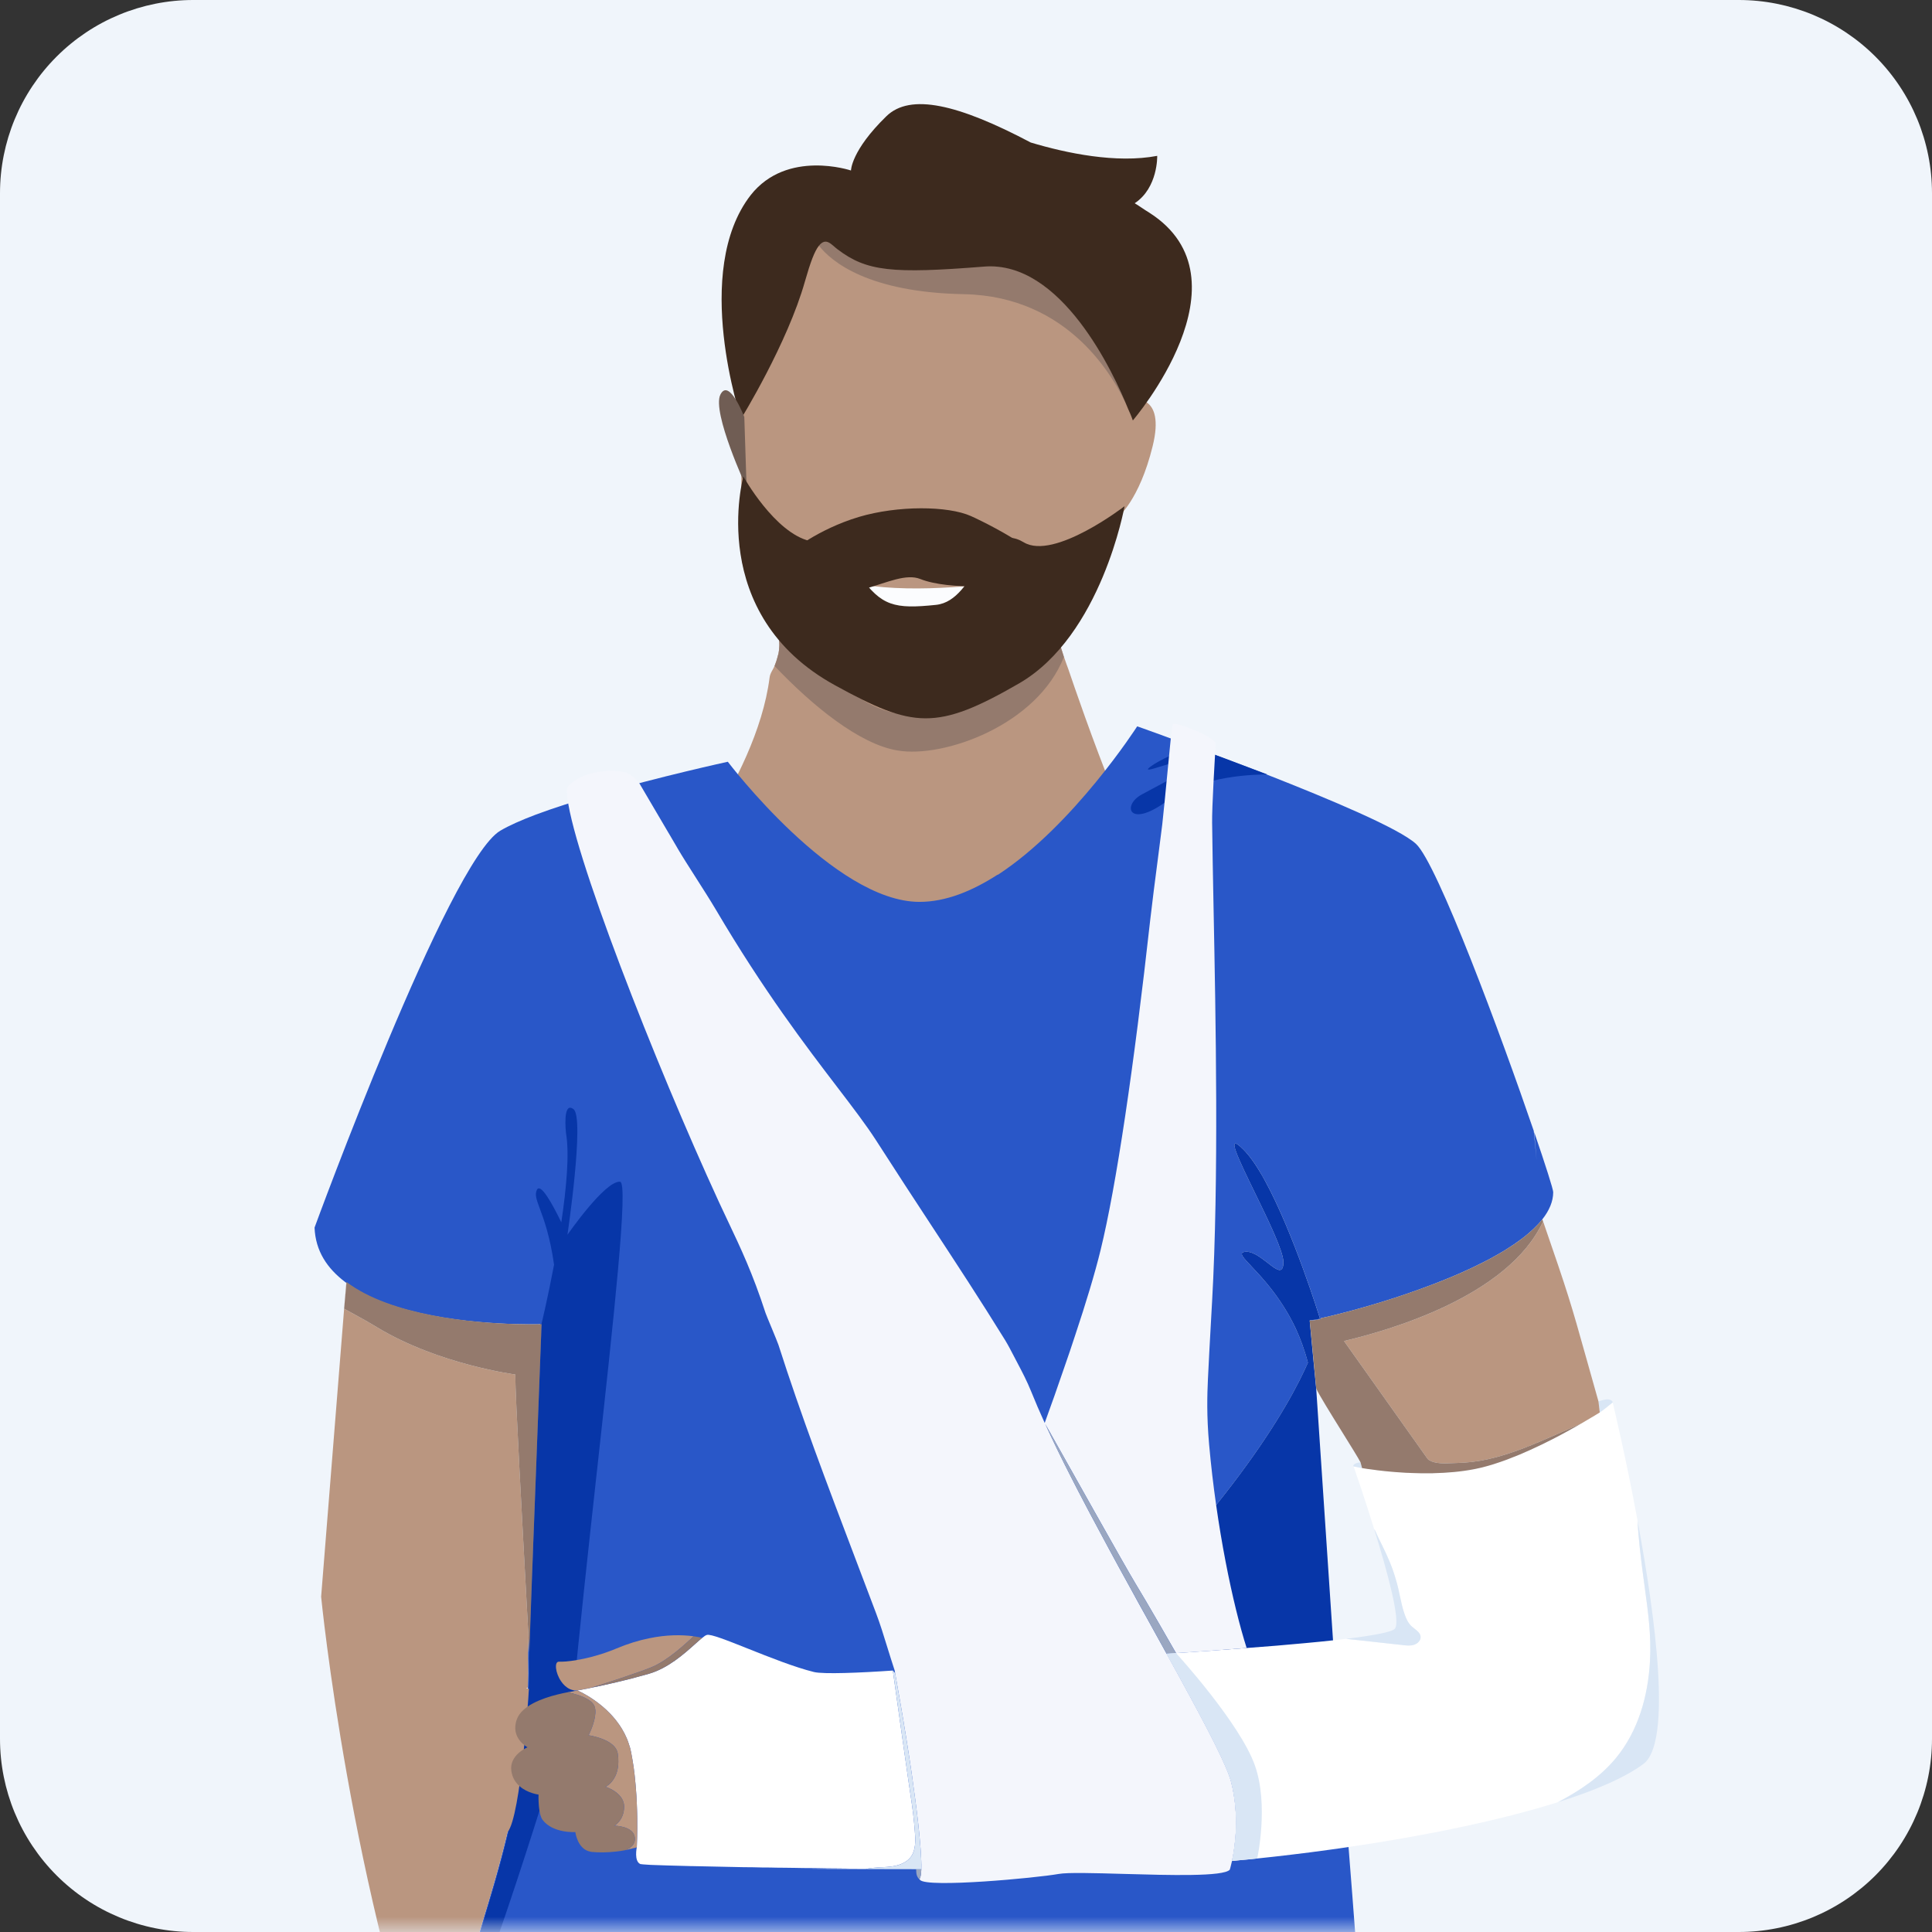
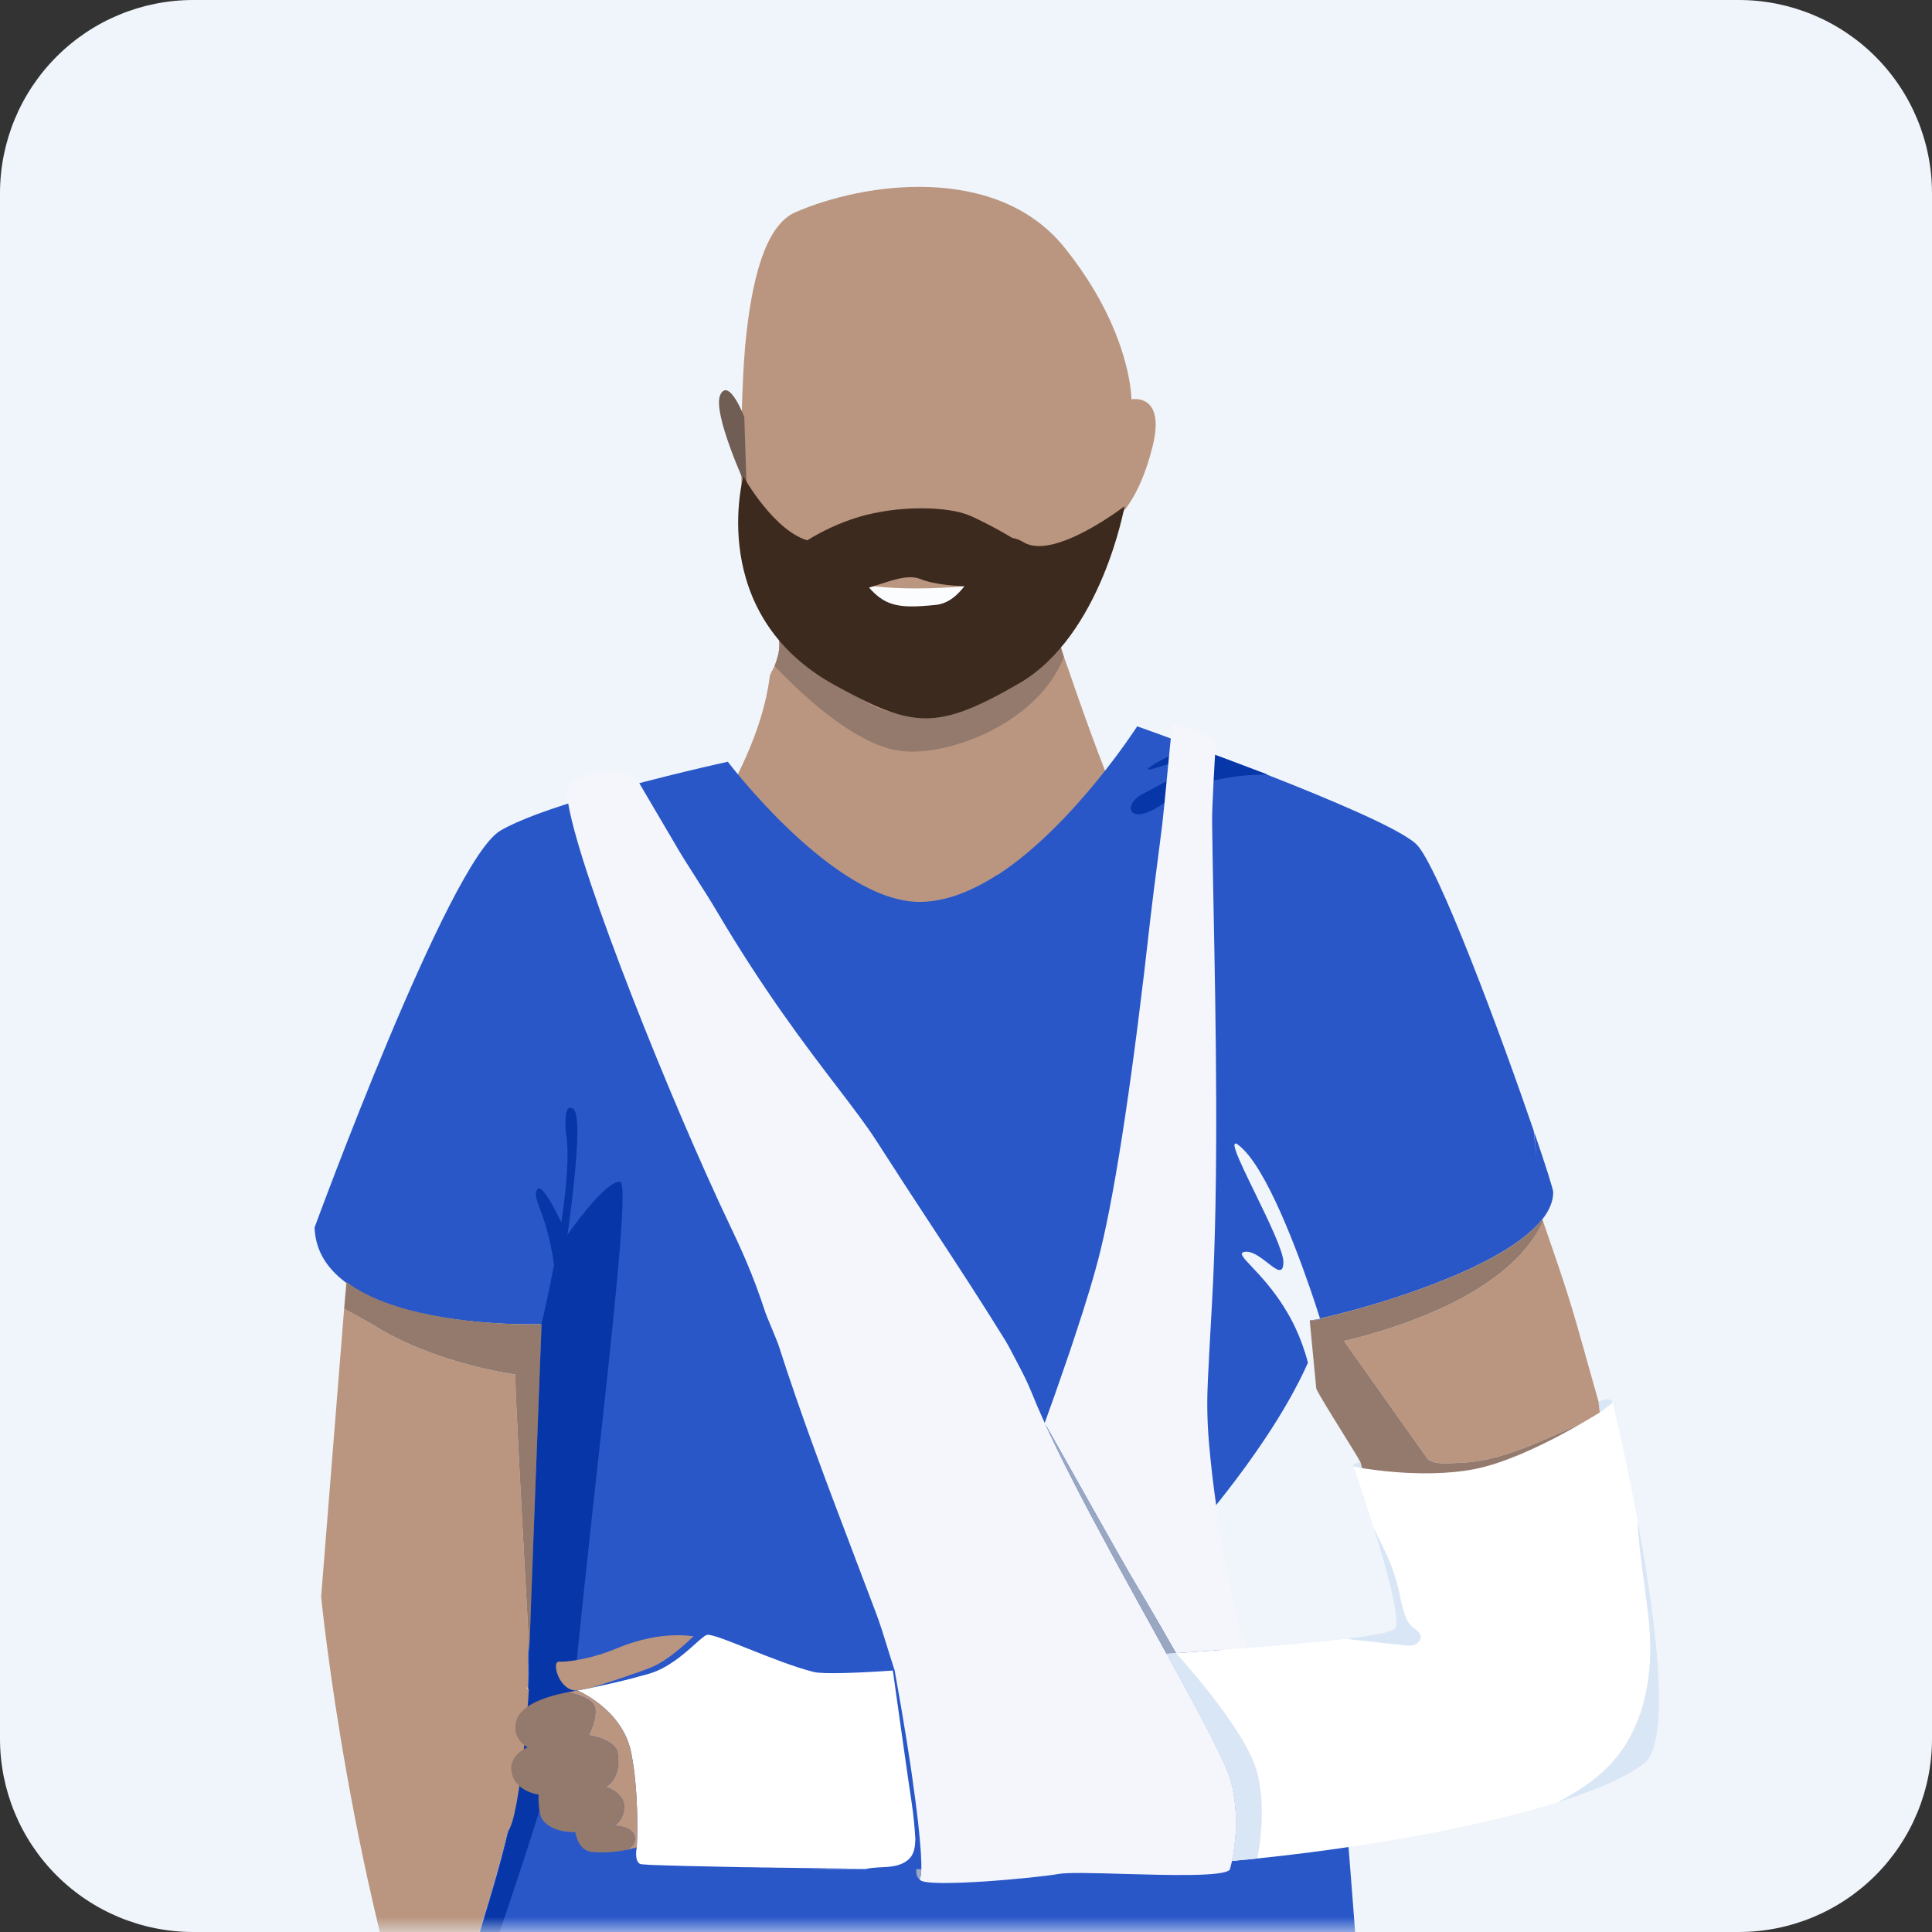
<svg xmlns="http://www.w3.org/2000/svg" width="64" height="64" viewBox="0 0 64 64" fill="none">
  <rect x="0" y="0" width="64" height="64" fill="#333333" stroke="none" />
  <path d="M57.6 0H6.4C4.703 0 3.075 0.674 1.875 1.875C0.674 3.075 0 4.703 0 6.4V57.6C0 59.297 0.674 60.925 1.875 62.126C3.075 63.326 4.703 64 6.4 64H57.6C59.297 64 60.925 63.326 62.126 62.126C63.326 60.925 64 59.297 64 57.6V6.4C64 4.703 63.326 3.075 62.126 1.875C60.925 0.674 59.297 0 57.6 0Z" fill="#F0F5FB" />
  <mask id="mask0_18716_5012" style="mask-type:alpha" maskUnits="userSpaceOnUse" x="0" y="0" width="64" height="64">
    <path d="M57.6 0H6.4C4.703 0 3.075 0.674 1.875 1.875C0.674 3.075 0 4.703 0 6.4V57.6C0 59.297 0.674 60.925 1.875 62.126C3.075 63.326 4.703 64 6.4 64H57.6C59.297 64 60.925 63.326 62.126 62.126C63.326 60.925 64 59.297 64 57.6V6.4C64 4.703 63.326 3.075 62.126 1.875C60.925 0.674 59.297 0 57.6 0Z" fill="#F4F6FC" />
  </mask>
  <g mask="url(#mask0_18716_5012)">
    <path d="M38.182 14.784C37.74 16.583 37.024 17.14 37.024 17.14C37.024 17.14 36.522 19.081 35.729 20.323C35.516 20.651 35.288 20.937 35.044 21.122C35.044 21.122 35.12 21.379 35.242 21.75C35.288 21.879 35.333 22.022 35.394 22.179C35.729 23.164 37.89 29.512 38.956 30.012C39.581 30.298 34.238 32.212 31.189 32.212C26.345 32.212 21.784 29.682 21.784 29.682C21.784 29.682 25.052 25.904 25.493 22.45C25.509 22.293 25.615 22.179 25.661 22.05C25.707 21.936 25.737 21.836 25.767 21.722C25.767 21.708 25.767 21.693 25.783 21.679C25.965 20.78 25.402 20.337 24.991 19.638C24.732 19.224 24.518 18.71 24.549 17.939C24.595 17.011 24.503 14.813 24.61 12.629C24.625 12.229 24.655 11.829 24.686 11.444C24.884 9.346 25.326 7.476 26.346 7.033C28.585 6.048 32.988 5.406 35.242 8.175C37.481 10.944 37.481 13.228 37.481 13.228C37.481 13.228 38.624 13 38.182 14.784Z" fill="#BA9680" />
    <path d="M35.044 21.137C35.044 21.137 35.12 21.393 35.242 21.765C34.358 24.02 31.266 25.119 29.743 24.862C28.478 24.662 26.91 23.378 25.66 22.064C25.706 21.95 25.737 21.85 25.767 21.736C25.767 21.722 25.767 21.707 25.782 21.693C25.965 20.794 25.401 20.351 24.99 19.652C25.889 20.837 28.326 23.849 30.215 23.649C31.799 23.478 34.312 21.536 35.744 20.323C35.516 20.666 35.287 20.951 35.044 21.137Z" fill="#947A6D" />
-     <path d="M37.374 13.542C36.932 12.529 35.424 9.817 31.936 9.745C28.753 9.688 27.534 8.66 27.123 8.132C27.366 7.804 27.549 8.089 27.747 8.246C28.707 8.96 29.545 9.06 32.591 8.817C35.15 8.618 36.887 12.329 37.374 13.542Z" fill="#947A6D" />
    <path d="M27.648 19.117C28.29 19.841 30.271 20.892 33.048 19.298C31.827 19.479 29.036 19.696 27.648 19.117Z" fill="#FBFCFE" />
-     <path d="M37.527 13.928C37.527 13.928 37.481 13.785 37.375 13.557C36.887 12.343 35.151 8.618 32.592 8.832C29.545 9.074 28.708 8.989 27.748 8.261C27.55 8.118 27.367 7.832 27.123 8.147C26.986 8.318 26.849 8.675 26.666 9.317C26.088 11.373 24.549 13.871 24.549 13.871C24.549 13.871 22.904 8.989 24.869 6.462C26.072 4.935 28.19 5.648 28.19 5.648C28.19 5.648 28.19 4.992 29.363 3.85C30.155 3.079 31.739 3.45 34.145 4.721C35.334 5.077 36.979 5.42 38.334 5.163C38.334 5.163 38.365 6.219 37.588 6.733C37.756 6.833 37.908 6.947 38.075 7.047C41.533 9.26 37.527 13.928 37.527 13.928Z" fill="#3D2A1E" />
    <path d="M24.732 16.154C24.732 16.154 23.574 13.656 23.864 13.071C24.153 12.5 24.656 13.813 24.656 13.813L24.732 16.154Z" fill="#705D54" />
    <path d="M26.834 17.924C27.641 18.11 27.763 18.067 28.479 19.066C29.195 20.08 29.636 20.18 31.007 20.037C32.378 19.894 32.561 17.154 33.917 17.967C34.922 18.567 37.253 16.768 37.253 16.768C37.253 16.768 36.491 21.051 33.764 22.635C31.023 24.22 30.246 24.12 27.671 22.706C23.361 20.351 24.625 15.783 24.625 15.783C24.625 15.783 25.661 17.653 26.834 17.924Z" fill="#3D2A1E" />
    <path d="M26.194 18.281C26.194 18.281 27.077 17.539 28.448 17.125C29.743 16.74 31.403 16.754 32.165 17.096C32.927 17.439 35.455 18.752 34.389 19.138C33.475 19.466 31.419 19.552 30.489 19.181C29.56 18.809 27.991 20.365 26.422 19.238C24.853 18.11 26.194 18.281 26.194 18.281Z" fill="#3D2A1E" />
    <path d="M51.452 39.492C51.452 39.797 51.32 40.103 51.093 40.39C51.093 40.392 51.09 40.394 51.09 40.394C51.005 40.501 50.906 40.606 50.797 40.709C50.767 40.738 50.736 40.766 50.705 40.793C50.674 40.822 50.642 40.85 50.609 40.877C50.544 40.933 50.473 40.989 50.401 41.042C50.329 41.096 50.254 41.15 50.177 41.204C50.099 41.258 50.019 41.31 49.937 41.361C49.896 41.387 49.854 41.414 49.813 41.439C49.766 41.468 49.716 41.496 49.666 41.526C49.649 41.536 49.635 41.545 49.618 41.553C49.559 41.587 49.501 41.62 49.44 41.653C49.43 41.66 49.419 41.666 49.409 41.671C49.231 41.767 49.045 41.861 48.853 41.953C48.76 41.999 48.669 42.042 48.575 42.083C48.499 42.118 48.42 42.153 48.342 42.188C48.299 42.207 48.257 42.226 48.214 42.243C48.155 42.269 48.096 42.293 48.038 42.318C47.946 42.356 47.855 42.393 47.763 42.429C47.696 42.456 47.631 42.481 47.564 42.508C47.539 42.518 47.515 42.529 47.488 42.537C47.212 42.643 46.936 42.743 46.663 42.837C46.66 42.84 46.655 42.842 46.65 42.842C46.563 42.872 46.478 42.9 46.393 42.929C46.308 42.957 46.225 42.984 46.142 43.011C46.076 43.032 46.012 43.053 45.95 43.072C45.893 43.091 45.836 43.108 45.779 43.126C45.303 43.272 44.863 43.395 44.49 43.49C44.45 43.502 44.409 43.513 44.368 43.522C44.276 43.546 44.188 43.568 44.105 43.587C44.051 43.6 43.998 43.613 43.949 43.624C43.944 43.625 43.94 43.627 43.935 43.627C43.9 43.635 43.868 43.643 43.835 43.649C43.804 43.657 43.773 43.663 43.743 43.67C43.775 43.684 43.76 43.684 43.729 43.7C43.673 43.714 43.613 43.724 43.556 43.732C43.523 43.735 43.49 43.738 43.461 43.741C43.441 43.743 43.422 43.743 43.404 43.744L43.402 43.73C43.495 43.73 43.603 43.714 43.729 43.684C43.729 43.684 43.67 43.494 43.567 43.181C43.173 41.993 42.13 39.035 41.205 38.095C40.561 37.439 41.027 38.398 41.574 39.519C42.017 40.43 42.514 41.45 42.514 41.806C42.514 42.239 42.287 42.064 41.994 41.834C41.748 41.644 41.453 41.414 41.205 41.475C41.045 41.515 41.187 41.666 41.466 41.961C41.743 42.255 42.155 42.692 42.539 43.305C42.545 43.314 42.552 43.325 42.557 43.337C42.683 43.536 42.804 43.755 42.916 43.995C43.075 44.336 43.217 44.717 43.327 45.142C43.248 45.32 43.157 45.515 43.049 45.727C42.516 46.779 41.602 48.252 40.033 50.17C39.786 52.642 41.1 57.035 41.551 58.447C42.225 58.398 42.872 58.344 43.462 58.288C43.81 58.257 44.139 58.223 44.441 58.19L44.522 59.266L44.803 62.856L44.968 65.034L45.13 67.182V67.243L45.488 71.961C45.488 71.961 45.099 72.217 44.414 72.577C42.109 73.809 36.363 76.348 30.243 75.161C25.463 74.233 20.77 72.842 17.789 71.882C17.681 71.847 17.576 71.814 17.473 71.78C15.968 71.288 14.945 70.922 14.659 70.817H14.657C14.605 70.798 14.577 70.789 14.577 70.789C14.577 70.789 14.583 70.741 14.595 70.651V70.649C14.64 70.286 14.78 69.242 15.03 67.858C15.216 66.852 15.464 65.666 15.76 64.449C15.816 64.233 15.891 63.976 15.979 63.679V63.678C15.981 63.673 15.983 63.668 15.984 63.663C16.213 62.9 16.53 61.883 16.813 60.69C16.854 60.522 16.893 60.351 16.931 60.176C16.949 60.094 16.967 60.01 16.985 59.925C16.988 59.918 16.989 59.911 16.989 59.903C16.998 59.873 17.004 59.841 17.009 59.81C17.073 59.5 17.133 59.181 17.189 58.855C17.262 58.412 17.326 57.955 17.377 57.484V57.474C17.416 57.116 17.446 56.751 17.465 56.38C17.468 56.34 17.47 56.3 17.472 56.261V56.259C17.478 56.142 17.483 56.023 17.486 55.904C17.495 55.591 17.496 55.274 17.49 54.953C17.49 54.953 17.49 54.877 17.49 54.758V54.742C17.495 54.625 17.501 54.458 17.509 54.254V54.252C17.602 51.84 17.89 44 17.895 43.867C17.895 43.865 17.895 43.865 17.895 43.865C17.895 43.865 17.866 43.867 17.81 43.868C17.665 43.87 17.405 43.871 17.066 43.862C15.701 43.825 12.976 43.605 11.476 42.5C11.474 42.499 11.473 42.497 11.471 42.497C11.458 42.486 11.445 42.477 11.432 42.467C10.84 42.017 10.451 41.445 10.42 40.665C10.42 40.665 14.858 28.539 16.571 27.519C16.864 27.346 17.272 27.166 17.751 26.985C18.345 26.763 19.041 26.543 19.755 26.335H19.757C21.869 25.721 24.11 25.234 24.11 25.234C24.11 25.234 27.626 29.876 30.46 29.876C31.333 29.876 32.205 29.516 33.047 28.975C33.047 28.975 33.047 28.975 33.061 28.975C35.569 27.338 37.671 24.061 37.671 24.061C37.671 24.061 37.73 24.082 37.839 24.12C38.088 24.209 38.596 24.392 39.247 24.634C39.312 24.658 39.377 24.683 39.446 24.709C39.541 24.744 39.639 24.78 39.74 24.818C39.791 24.836 39.843 24.855 39.897 24.875C40.152 24.971 40.419 25.07 40.695 25.175C41.099 25.328 41.522 25.489 41.954 25.654H41.955C44.103 26.497 46.344 27.442 46.905 27.953C47.614 28.604 49.733 34.322 50.808 37.462L50.901 38.426C50.875 38.114 50.848 37.795 50.821 37.498C51.204 38.615 51.452 39.399 51.452 39.492Z" fill="#2957C8" />
    <path d="M41.983 25.655C41.641 25.655 39.819 25.67 38.667 26.526C37.39 27.473 37.156 26.676 37.826 26.316C37.91 26.27 38.003 26.221 38.101 26.169C38.783 25.808 39.698 25.324 39.398 25.219C39.228 25.149 38.771 25.29 38.431 25.395L38.431 25.395L38.431 25.395C38.118 25.492 37.904 25.558 38.106 25.399C38.402 25.174 39.103 24.873 39.476 24.723C40.193 24.979 41.08 25.309 41.983 25.655Z" fill="#0736A8" />
    <path d="M18.968 56.44C17.084 62.645 15.838 66.206 15.06 67.844C15.246 66.837 15.496 65.65 15.791 64.433C15.863 64.15 15.971 63.793 16.098 63.371L16.102 63.359C16.662 61.497 17.596 58.396 17.52 54.938L17.94 43.849C17.94 43.849 18.145 43 18.354 41.895C18.218 40.94 18.014 40.392 17.882 40.036C17.771 39.735 17.71 39.572 17.785 39.417C17.904 39.169 18.294 39.872 18.594 40.491C18.763 39.364 18.868 38.222 18.75 37.539C18.75 37.539 18.625 36.457 18.999 36.743C19.373 37.028 18.797 40.905 18.797 40.905C18.797 40.905 20.043 39.102 20.541 39.147C20.827 39.166 20.329 43.691 19.777 48.711L19.776 48.716L19.776 48.716C19.487 51.348 19.182 54.115 18.968 56.44Z" fill="#0736A8" />
-     <path d="M43.462 58.288C43.81 58.256 44.138 58.223 44.441 58.19L44.194 54.877L43.602 46.013L43.478 44.736L43.385 43.744H43.403L43.401 43.73C43.494 43.73 43.602 43.714 43.728 43.684C43.728 43.684 43.669 43.493 43.566 43.181C43.172 41.992 42.129 39.035 41.204 38.094C40.56 37.439 41.026 38.397 41.574 39.519L41.579 39.53C42.021 40.438 42.514 41.451 42.514 41.805C42.514 42.238 42.286 42.064 41.994 41.834L41.985 41.827C41.74 41.638 41.45 41.414 41.204 41.475C41.044 41.515 41.186 41.666 41.466 41.961C41.742 42.254 42.154 42.692 42.538 43.305C42.545 43.314 42.551 43.325 42.556 43.336C42.682 43.536 42.803 43.755 42.916 43.995C43.074 44.336 43.216 44.717 43.326 45.142C43.247 45.319 43.156 45.515 43.048 45.727C42.515 46.779 41.601 48.252 40.032 50.17C39.785 52.642 41.099 57.035 41.551 58.447C42.224 58.398 42.871 58.343 43.462 58.288Z" fill="#0736A8" />
    <path fill-rule="evenodd" clip-rule="evenodd" d="M38.957 54.762C39.745 54.709 40.539 54.654 41.297 54.592C40.846 53.18 40.296 50.591 40.053 47.843C39.968 46.87 39.991 46.212 40.014 45.691C40.034 45.252 40.078 44.42 40.143 43.272C40.147 43.221 40.15 43.17 40.152 43.116C40.378 39.077 40.273 33.751 40.2 30.03C40.18 28.967 40.161 28.035 40.154 27.302V27.3C40.154 27.287 40.154 27.278 40.153 27.268C40.145 26.728 40.244 25.098 40.268 24.713L40.27 24.674C40.272 24.646 40.273 24.631 40.273 24.631C40.246 24.422 38.982 23.901 38.855 23.989C38.848 23.992 38.84 24.028 38.827 24.1C38.826 24.103 38.826 24.106 38.825 24.109C38.825 24.116 38.824 24.122 38.822 24.128V24.133C38.801 24.267 38.74 24.899 38.674 25.583C38.611 26.24 38.543 26.946 38.502 27.305C38.473 27.542 38.419 27.959 38.359 28.426C38.268 29.127 38.162 29.942 38.107 30.436C37.558 35.371 36.979 39.288 36.457 41.416C36.269 42.187 35.969 43.175 35.62 44.222C35.503 44.579 35.382 44.942 35.253 45.307C35.042 45.926 34.823 46.546 34.607 47.137C34.437 46.762 34.285 46.41 34.154 46.083C34.025 45.763 33.864 45.452 33.703 45.148C33.667 45.081 33.629 45.009 33.592 44.936C33.494 44.747 33.391 44.548 33.291 44.386C32.479 43.072 31.706 41.894 30.855 40.596C30.29 39.734 29.689 38.818 29.02 37.774C28.697 37.272 28.262 36.702 27.735 36.012C26.697 34.653 25.302 32.828 23.714 30.134C23.528 29.82 23.286 29.441 23.051 29.073C22.826 28.721 22.608 28.379 22.452 28.114V28.113C22.44 28.091 22.427 28.07 22.415 28.049C22.322 27.892 22.232 27.74 22.147 27.592C22.145 27.592 22.145 27.59 22.145 27.59C21.769 26.948 21.444 26.394 21.184 25.955C21.182 25.955 21.182 25.953 21.182 25.953C21.055 25.764 20.875 25.664 20.809 25.627C20.798 25.621 20.791 25.617 20.787 25.614H20.785C20.783 25.614 20.782 25.613 20.782 25.613C20.618 25.503 19.42 25.414 18.823 26.043C18.788 26.079 18.774 26.155 18.781 26.265C18.874 28.016 21.73 35.293 23.816 39.819C23.92 40.045 24.023 40.261 24.124 40.475C24.537 41.346 24.932 42.18 25.361 43.498C25.373 43.536 25.465 43.759 25.561 43.989C25.664 44.24 25.772 44.5 25.785 44.544C26.534 46.883 27.367 49.08 28.358 51.69C28.571 52.25 28.791 52.829 29.018 53.432C29.156 53.796 29.265 54.15 29.386 54.543C29.462 54.788 29.542 55.047 29.636 55.333C29.642 55.35 29.644 55.369 29.646 55.387C29.648 55.4 29.65 55.413 29.652 55.425C29.705 55.717 29.755 56.001 29.803 56.28L29.852 56.556V56.559C29.866 56.649 29.882 56.737 29.897 56.826C29.909 56.894 29.92 56.963 29.932 57.032C29.933 57.039 29.934 57.046 29.935 57.053C29.938 57.069 29.941 57.085 29.942 57.1C29.967 57.243 29.99 57.385 30.013 57.525L30.018 57.562C30.02 57.573 30.022 57.584 30.024 57.595C30.025 57.604 30.027 57.613 30.028 57.622C30.044 57.717 30.058 57.813 30.073 57.906C30.081 57.962 30.09 58.018 30.099 58.073L30.1 58.081C30.103 58.097 30.105 58.112 30.107 58.127C30.115 58.179 30.123 58.231 30.131 58.283C30.146 58.378 30.16 58.471 30.174 58.563C30.187 58.66 30.2 58.752 30.215 58.844L30.219 58.877C30.237 59.005 30.255 59.132 30.27 59.255C30.303 59.489 30.334 59.713 30.36 59.927C30.375 60.053 30.39 60.176 30.404 60.294C30.409 60.336 30.413 60.377 30.418 60.418C30.427 60.497 30.435 60.574 30.442 60.649C30.46 60.816 30.473 60.973 30.484 61.119C30.488 61.147 30.49 61.175 30.492 61.203C30.494 61.222 30.495 61.241 30.497 61.26C30.499 61.306 30.501 61.349 30.506 61.392C30.506 61.406 30.507 61.42 30.508 61.434C30.509 61.461 30.511 61.488 30.511 61.514L30.511 61.519C30.514 61.557 30.517 61.593 30.517 61.63C30.522 61.738 30.524 61.836 30.52 61.915V61.92C30.514 62.072 30.499 62.174 30.473 62.217C30.46 62.239 30.462 62.256 30.476 62.274C30.708 62.547 34.336 62.209 35.068 62.077C35.371 62.023 36.251 62.048 37.23 62.076C38.758 62.119 40.53 62.17 40.738 61.936C40.738 61.936 40.771 61.831 40.812 61.647V61.646C40.915 61.163 41.064 60.138 40.784 59.034C40.65 58.499 39.986 57.229 39.115 55.636C39.097 55.602 39.078 55.568 39.059 55.534C38.926 55.291 38.788 55.038 38.645 54.781C38.473 54.468 38.295 54.147 38.115 53.821L38.007 53.626C37.91 53.451 37.812 53.275 37.714 53.099C37.663 53.004 37.61 52.909 37.558 52.813C37.498 52.704 37.438 52.595 37.378 52.485C37.16 52.09 36.941 51.692 36.727 51.293C36.524 50.919 36.323 50.544 36.127 50.173C36.121 50.162 36.116 50.151 36.11 50.141C36.104 50.13 36.099 50.119 36.093 50.108C36.069 50.063 36.045 50.017 36.021 49.972C35.927 49.794 35.834 49.617 35.743 49.44C35.739 49.433 35.735 49.426 35.731 49.419C35.728 49.412 35.724 49.404 35.72 49.397C35.682 49.322 35.643 49.248 35.605 49.173C35.566 49.097 35.527 49.021 35.488 48.945C35.169 48.322 34.877 47.722 34.623 47.167C34.636 47.19 34.657 47.227 34.684 47.276C34.91 47.679 35.595 48.902 36.251 50.064C36.861 51.151 37.448 52.185 37.611 52.453C37.991 53.072 38.955 54.758 38.955 54.758L38.735 54.774C38.705 54.776 38.675 54.778 38.645 54.781L38.735 54.774C38.809 54.769 38.883 54.765 38.957 54.762Z" fill="#F4F6FC" />
    <path d="M38.644 54.78L38.955 54.759C38.955 54.759 37.99 53.072 37.612 52.453C37.309 51.957 35.559 48.837 34.878 47.622C34.749 47.392 34.658 47.23 34.623 47.167C34.877 47.722 35.169 48.321 35.488 48.945C35.564 49.095 35.642 49.245 35.719 49.395L35.72 49.397L35.721 49.398C35.727 49.412 35.734 49.426 35.743 49.441C35.858 49.662 35.974 49.885 36.093 50.108C36.759 51.37 37.485 52.684 38.163 53.909C38.327 54.205 38.487 54.496 38.644 54.78Z" fill="#9AA7C1" />
    <path d="M30.476 62.275V62.274C30.461 62.256 30.459 62.239 30.473 62.217C30.499 62.174 30.513 62.072 30.52 61.92L30.433 61.918H30.347C30.347 61.923 30.348 61.93 30.349 61.944C30.35 61.963 30.351 61.993 30.355 62.042C30.357 62.055 30.358 62.066 30.36 62.079C30.384 62.207 30.476 62.275 30.476 62.275Z" fill="#9AA7C1" />
    <path d="M54.56 55.882C54.61 55.595 54.643 55.306 54.658 55.017C54.705 54.189 54.593 53.38 54.481 52.566C54.457 52.387 54.432 52.208 54.409 52.028C54.406 52.006 54.403 51.981 54.4 51.953C54.358 51.624 54.27 50.934 54.247 50.378C53.862 48.286 53.453 46.584 53.423 46.46L53.422 46.455L53.42 46.458L53.413 46.464C53.359 46.509 53.116 46.71 52.994 46.789C52.985 46.795 52.977 46.8 52.969 46.805C52.957 46.812 52.946 46.819 52.933 46.827C52.925 46.833 52.916 46.838 52.907 46.844C52.878 46.862 52.848 46.881 52.816 46.899C52.688 46.975 52.536 47.065 52.361 47.167C52.312 47.196 52.263 47.224 52.211 47.253C52.057 47.34 51.889 47.434 51.711 47.529C51.294 47.751 50.823 47.983 50.339 48.185C50.2 48.243 50.061 48.298 49.922 48.35C49.782 48.403 49.643 48.45 49.504 48.495C49.493 48.498 49.483 48.501 49.473 48.505C49.413 48.524 49.355 48.542 49.296 48.558C49.152 48.6 49.005 48.636 48.855 48.665C48.846 48.666 48.837 48.668 48.829 48.67C48.781 48.679 48.733 48.688 48.685 48.696C48.57 48.715 48.456 48.731 48.34 48.746C48.224 48.758 48.108 48.769 47.992 48.779C47.818 48.792 47.645 48.8 47.474 48.803C47.47 48.804 47.469 48.804 47.464 48.804C47.222 48.809 46.983 48.806 46.758 48.796C46.727 48.795 46.697 48.794 46.668 48.792C46.637 48.791 46.607 48.79 46.576 48.788C46.457 48.782 46.342 48.774 46.231 48.766C46.176 48.761 46.122 48.757 46.069 48.752L46.051 48.75C45.995 48.744 45.941 48.739 45.888 48.734C45.711 48.717 45.554 48.696 45.42 48.677C45.38 48.673 45.339 48.668 45.303 48.661C45.249 48.653 45.201 48.646 45.159 48.639L45.12 48.633C45.012 48.614 44.84 48.577 44.84 48.577C44.84 48.577 45.177 49.54 45.522 50.654C45.528 50.664 45.535 50.675 45.541 50.686C45.552 50.703 45.562 50.724 45.572 50.744C45.574 50.748 45.575 50.752 45.577 50.756C45.589 50.781 45.6 50.807 45.611 50.833C45.628 50.87 45.644 50.906 45.659 50.937C45.674 50.966 45.689 50.996 45.704 51.027C45.72 51.06 45.737 51.093 45.754 51.127C45.785 51.192 45.816 51.257 45.849 51.324C45.955 51.544 46.055 51.773 46.132 51.989C46.207 52.198 46.269 52.41 46.321 52.628C46.338 52.702 46.354 52.776 46.369 52.851C46.414 53.065 46.46 53.28 46.534 53.486C46.583 53.631 46.651 53.773 46.764 53.877C46.792 53.902 46.823 53.926 46.855 53.95C46.951 54.025 47.048 54.101 47.058 54.216C47.07 54.337 46.967 54.444 46.847 54.484C46.73 54.524 46.601 54.511 46.475 54.497C46.238 54.471 46.002 54.444 45.766 54.418C45.554 54.395 45.343 54.371 45.131 54.348C44.951 54.329 44.772 54.31 44.593 54.289H44.592C44.552 54.294 44.512 54.298 44.471 54.303C44.384 54.313 44.295 54.324 44.204 54.333C44.202 54.333 44.201 54.334 44.199 54.334C44.195 54.334 44.192 54.335 44.188 54.335C43.886 54.368 43.557 54.402 43.209 54.433C42.619 54.489 41.971 54.543 41.298 54.592C40.539 54.654 39.745 54.709 38.957 54.762C38.854 54.767 38.749 54.773 38.645 54.781C38.788 55.038 38.927 55.291 39.06 55.534C39.079 55.568 39.097 55.602 39.116 55.636C39.987 57.229 40.651 58.5 40.785 59.034C41.064 60.139 40.915 61.163 40.812 61.646V61.647C40.904 61.639 40.995 61.632 41.085 61.62C41.179 61.612 41.27 61.605 41.363 61.595C41.414 61.59 41.464 61.584 41.514 61.579C41.559 61.574 41.602 61.569 41.646 61.565C41.766 61.553 41.886 61.54 42.007 61.526C42.077 61.519 42.148 61.511 42.22 61.503L42.281 61.496C42.453 61.476 42.628 61.456 42.802 61.435C43.194 61.389 43.591 61.338 43.989 61.282L43.993 61.282C44.233 61.249 44.474 61.216 44.714 61.179C44.719 61.179 44.724 61.178 44.729 61.176C47.194 60.813 49.682 60.307 51.608 59.699C51.697 59.651 51.789 59.602 51.877 59.553C52.234 59.353 52.572 59.131 52.881 58.877C52.997 58.784 53.11 58.684 53.216 58.578C53.324 58.473 53.425 58.362 53.522 58.246C53.708 58.021 53.87 57.778 54.007 57.524C54.041 57.459 54.074 57.395 54.105 57.33C54.229 57.069 54.331 56.797 54.413 56.518C54.473 56.309 54.52 56.098 54.56 55.882Z" fill="white" />
    <path d="M30.316 61.032C30.317 60.999 30.318 60.967 30.323 60.935C30.302 60.578 30.266 60.162 30.206 59.759C30.083 58.951 29.767 56.698 29.635 55.758C29.601 55.513 29.579 55.357 29.576 55.339C28.485 55.415 27.277 55.464 26.964 55.388C26.324 55.23 25.483 54.895 24.778 54.614C24.093 54.341 23.535 54.119 23.414 54.16C23.376 54.171 23.324 54.204 23.265 54.255H23.264C23.195 54.31 23.115 54.382 23.022 54.465C22.664 54.785 22.133 55.261 21.5 55.445C21.39 55.477 21.284 55.507 21.179 55.532C21.161 55.538 21.143 55.543 21.126 55.547C21.114 55.55 21.104 55.553 21.093 55.556C21.058 55.566 21.025 55.576 20.992 55.585C20.968 55.591 20.946 55.597 20.923 55.604C20.918 55.605 20.913 55.606 20.908 55.607C20.899 55.608 20.89 55.61 20.882 55.613C20.821 55.63 20.761 55.644 20.702 55.658C20.693 55.66 20.685 55.662 20.676 55.664C20.673 55.665 20.67 55.666 20.668 55.666C20.648 55.672 20.629 55.677 20.61 55.68C20.542 55.696 20.473 55.712 20.41 55.729C20.117 55.797 19.852 55.856 19.643 55.897C19.631 55.901 19.622 55.902 19.612 55.904C19.605 55.905 19.599 55.906 19.592 55.908C19.586 55.909 19.579 55.91 19.573 55.912C19.569 55.912 19.567 55.913 19.564 55.914C19.562 55.915 19.559 55.916 19.556 55.916C19.546 55.918 19.54 55.919 19.54 55.919L19.537 55.921C19.282 55.972 19.128 55.999 19.128 55.999C19.128 55.999 19.131 56 19.139 56.004C19.159 56.011 19.2 56.031 19.26 56.061L19.264 56.062C19.283 56.072 19.305 56.083 19.327 56.097C19.376 56.124 19.434 56.156 19.496 56.194C19.523 56.21 19.551 56.228 19.58 56.248C19.586 56.252 19.591 56.255 19.597 56.259C19.605 56.264 19.613 56.269 19.622 56.275C19.623 56.275 19.625 56.276 19.627 56.278C19.646 56.291 19.664 56.303 19.684 56.318C19.855 56.437 20.047 56.591 20.226 56.781C20.318 56.876 20.406 56.983 20.486 57.097C20.516 57.135 20.542 57.173 20.566 57.214C20.589 57.247 20.609 57.282 20.628 57.317C20.673 57.393 20.715 57.474 20.751 57.56L20.752 57.561C20.758 57.575 20.764 57.589 20.771 57.604C20.789 57.649 20.807 57.695 20.821 57.741C20.834 57.776 20.846 57.812 20.856 57.849C20.864 57.871 20.87 57.893 20.877 57.915L20.877 57.915C20.888 57.961 20.898 58.007 20.908 58.055C20.924 58.136 20.939 58.218 20.952 58.301C20.965 58.379 20.978 58.458 20.99 58.537C21.013 58.699 21.031 58.862 21.045 59.024C21.05 59.067 21.053 59.109 21.057 59.152L21.057 59.153C21.062 59.2 21.065 59.246 21.068 59.292L21.068 59.292C21.073 59.338 21.075 59.384 21.078 59.429C21.08 59.453 21.081 59.477 21.083 59.5C21.093 59.67 21.099 59.834 21.104 59.987C21.106 60.062 21.108 60.133 21.109 60.203C21.117 60.747 21.097 61.137 21.095 61.192L21.094 61.196V61.198C21.094 61.198 20.996 61.658 21.215 61.75C21.233 61.756 21.345 61.764 21.539 61.776C21.572 61.776 21.606 61.777 21.642 61.78C21.904 61.79 22.281 61.802 22.752 61.813C22.796 61.813 22.842 61.815 22.888 61.817C22.917 61.818 22.947 61.818 22.977 61.818C23.006 61.819 23.036 61.819 23.066 61.82C23.148 61.823 23.229 61.825 23.314 61.825C23.522 61.831 23.741 61.836 23.973 61.839C24.019 61.84 24.064 61.841 24.11 61.842C24.16 61.843 24.211 61.844 24.262 61.845C24.369 61.847 24.475 61.848 24.584 61.852C24.674 61.853 24.766 61.855 24.859 61.855C24.877 61.856 24.896 61.856 24.918 61.855L24.918 61.855C25.003 61.856 25.088 61.858 25.178 61.861C25.204 61.86 25.23 61.86 25.259 61.863C25.323 61.861 25.385 61.863 25.45 61.864L25.456 61.864C25.485 61.865 25.514 61.865 25.544 61.865C25.602 61.866 25.66 61.867 25.72 61.869C25.827 61.871 25.936 61.872 26.044 61.872C26.085 61.873 26.126 61.873 26.167 61.874C26.208 61.874 26.249 61.875 26.289 61.875C26.358 61.876 26.426 61.877 26.494 61.879C26.566 61.88 26.637 61.881 26.709 61.882C26.78 61.883 26.853 61.883 26.927 61.883C27 61.885 27.074 61.886 27.148 61.886C27.222 61.887 27.296 61.888 27.37 61.89C27.481 61.891 27.595 61.893 27.71 61.893C27.741 61.894 27.772 61.894 27.804 61.894C27.836 61.894 27.868 61.894 27.901 61.895C27.932 61.895 27.965 61.896 27.997 61.896C28.029 61.897 28.062 61.897 28.094 61.898C28.229 61.899 27.919 61.9 27.572 61.901C27.161 61.902 26.698 61.903 26.861 61.906C26.901 61.906 26.941 61.906 26.981 61.906C27.02 61.907 27.06 61.907 27.1 61.907C27.618 61.912 28.143 61.913 28.674 61.915C28.741 61.898 28.81 61.886 28.878 61.879C28.949 61.871 29.017 61.866 29.088 61.861C29.113 61.86 29.139 61.858 29.165 61.857C29.19 61.856 29.216 61.855 29.241 61.853C29.258 61.852 29.274 61.851 29.291 61.85C29.324 61.849 29.358 61.847 29.392 61.844C29.493 61.836 29.593 61.823 29.691 61.799C29.889 61.752 30.08 61.652 30.191 61.487C30.263 61.377 30.296 61.247 30.31 61.12C30.314 61.091 30.315 61.062 30.316 61.032Z" fill="white" />
    <path d="M53.423 46.454L53.42 46.457C53.417 46.46 53.411 46.465 53.403 46.472C53.333 46.529 53.11 46.714 52.994 46.789C52.98 46.669 52.966 46.55 52.951 46.43L52.951 46.428C52.951 46.428 53.043 46.381 53.205 46.358C53.34 46.34 53.43 46.417 53.423 46.454Z" fill="#D9E6F5" />
    <path d="M44.84 48.577C44.84 48.577 45.012 48.614 45.12 48.633L45.069 48.441C45.069 48.441 44.96 48.447 44.889 48.487C44.837 48.515 44.812 48.563 44.84 48.577Z" fill="#D9E6F5" />
    <path d="M41.647 61.565L40.813 61.645C40.915 61.164 41.064 60.139 40.786 59.035C40.65 58.5 39.988 57.229 39.116 55.636C38.966 55.361 38.808 55.075 38.645 54.78L38.956 54.759L38.958 54.761C39.038 54.849 41.073 57.089 41.568 58.476C42.038 59.788 41.647 61.565 41.647 61.565Z" fill="#D9E6F5" />
    <path d="M46.533 53.486C46.584 53.63 46.652 53.772 46.765 53.877C46.793 53.902 46.825 53.927 46.856 53.951C46.952 54.026 47.049 54.101 47.059 54.215C47.07 54.337 46.967 54.445 46.847 54.484C46.73 54.524 46.601 54.511 46.476 54.496C46.16 54.462 45.846 54.427 45.532 54.392L45.131 54.348C44.952 54.329 44.772 54.31 44.593 54.289C45.496 54.177 46.101 54.066 46.204 53.956C46.414 53.729 45.961 52.07 45.522 50.654C45.556 50.703 45.586 50.772 45.613 50.835C45.629 50.872 45.644 50.907 45.659 50.936C45.825 51.269 46.01 51.642 46.132 51.988C46.206 52.198 46.269 52.41 46.321 52.628C46.339 52.705 46.355 52.783 46.371 52.861L46.371 52.861L46.372 52.862C46.416 53.072 46.461 53.284 46.533 53.486Z" fill="#D9E6F5" />
    <path d="M54.399 51.941C54.403 51.974 54.406 52.002 54.41 52.028C54.433 52.211 54.458 52.394 54.483 52.577L54.483 52.577C54.594 53.387 54.705 54.192 54.658 55.016C54.598 56.171 54.271 57.345 53.523 58.246C53.01 58.865 52.334 59.318 51.608 59.7C52.831 59.316 53.826 58.89 54.441 58.432C55.391 57.726 54.844 53.593 54.247 50.378C54.271 50.928 54.357 51.609 54.399 51.941Z" fill="#D9E6F5" />
-     <path d="M30.521 61.92V61.915C30.524 61.836 30.523 61.738 30.518 61.63C30.518 61.593 30.515 61.557 30.512 61.519L30.511 61.514C30.511 61.488 30.51 61.461 30.508 61.434C30.508 61.42 30.507 61.406 30.506 61.392C30.501 61.349 30.5 61.306 30.498 61.26C30.496 61.241 30.495 61.222 30.493 61.203C30.491 61.175 30.489 61.147 30.485 61.119C30.474 60.973 30.46 60.816 30.442 60.649C30.436 60.574 30.427 60.497 30.419 60.418C30.414 60.377 30.409 60.336 30.405 60.294C30.39 60.176 30.375 60.053 30.361 59.927C30.335 59.713 30.303 59.489 30.271 59.255C30.265 59.214 30.26 59.172 30.254 59.13C30.242 59.036 30.229 58.94 30.215 58.844C30.201 58.752 30.188 58.66 30.174 58.563C30.161 58.471 30.146 58.378 30.131 58.283C30.123 58.231 30.116 58.179 30.107 58.127C30.106 58.112 30.103 58.097 30.101 58.081C30.1 58.078 30.1 58.075 30.099 58.073C30.091 58.018 30.082 57.962 30.073 57.906C30.059 57.813 30.044 57.717 30.029 57.622C30.026 57.603 30.022 57.582 30.019 57.562L30.013 57.525C29.991 57.385 29.968 57.243 29.942 57.1C29.941 57.085 29.939 57.069 29.936 57.053C29.935 57.046 29.933 57.039 29.933 57.032C29.921 56.963 29.909 56.894 29.897 56.826C29.882 56.738 29.867 56.649 29.852 56.559V56.556L29.803 56.28C29.756 56.001 29.705 55.717 29.653 55.425L29.576 55.339C29.579 55.357 29.601 55.513 29.635 55.758C29.767 56.698 30.082 58.951 30.206 59.759C30.266 60.162 30.302 60.578 30.323 60.935C30.318 60.967 30.317 61 30.316 61.033C30.315 61.062 30.314 61.091 30.31 61.12C30.295 61.247 30.263 61.377 30.191 61.487C30.08 61.652 29.888 61.752 29.691 61.8C29.593 61.823 29.493 61.836 29.391 61.844C29.357 61.847 29.324 61.849 29.29 61.851C29.274 61.852 29.258 61.852 29.241 61.853C29.216 61.855 29.19 61.856 29.164 61.857C29.139 61.859 29.113 61.86 29.087 61.861C29.017 61.866 28.948 61.871 28.878 61.879C28.809 61.887 28.741 61.898 28.674 61.915C28.796 61.915 28.919 61.915 29.04 61.917C29.068 61.917 29.096 61.917 29.123 61.917C29.178 61.918 29.232 61.918 29.287 61.917C29.642 61.919 29.993 61.919 30.348 61.919H30.434L30.521 61.92Z" fill="#D9E6F5" />
    <path d="M52.994 46.789C52.985 46.794 52.976 46.8 52.967 46.806C52.956 46.812 52.945 46.819 52.934 46.827C52.913 46.839 52.891 46.852 52.868 46.866L52.867 46.867C52.851 46.877 52.834 46.888 52.816 46.898C52.689 46.974 52.536 47.065 52.362 47.166C52.099 47.283 51.834 47.398 51.57 47.513L51.564 47.515C50.822 47.841 50.076 48.166 49.284 48.34C48.957 48.412 48.623 48.455 48.288 48.462C48.237 48.464 48.183 48.466 48.127 48.469C47.859 48.481 47.55 48.495 47.345 48.37C47.32 48.356 47.304 48.342 47.289 48.325L44.522 44.423C45.954 44.085 49.955 42.967 51.114 40.465L51.09 40.393C51.09 40.393 51.091 40.393 51.092 40.392L51.093 40.391L51.093 40.39C51.964 42.91 52.032 43.152 52.55 44.998C52.66 45.39 52.789 45.854 52.952 46.427V46.43C52.966 46.549 52.981 46.67 52.994 46.789Z" fill="#BA9680" />
    <path d="M17.49 54.953C17.497 55.274 17.495 55.591 17.487 55.903C17.48 55.905 17.474 55.906 17.467 55.907C17.461 55.909 17.454 55.91 17.448 55.911C17.444 55.912 17.442 55.913 17.439 55.914C17.437 55.915 17.434 55.915 17.431 55.916C17.421 55.918 17.52 55.945 17.52 55.945C17.52 55.945 17.258 60.187 16.813 60.69C16.564 61.742 16.288 62.658 16.069 63.383L16.069 63.384C16.04 63.48 16.012 63.574 15.985 63.663C15.981 63.668 15.98 63.673 15.98 63.678V63.679C15.891 63.976 15.816 64.233 15.761 64.449C15.465 65.665 15.216 66.852 15.03 67.858C14.78 69.242 14.641 70.285 14.595 70.649C11.605 62.738 10.638 52.894 10.638 52.894L11.401 43.338L11.471 42.497C11.473 42.497 11.475 42.499 11.476 42.5L11.401 43.354C11.479 43.397 11.56 43.441 11.643 43.486L11.645 43.487L11.645 43.488C11.909 43.631 12.196 43.788 12.491 43.969C14.531 45.202 17.07 45.532 17.07 45.532C17.07 46.224 17.293 50.287 17.463 53.401L17.463 53.401L17.464 53.417C17.48 53.704 17.495 53.984 17.51 54.252V54.253L17.503 54.411C17.498 54.545 17.494 54.657 17.49 54.742L17.49 54.953Z" fill="#BA9680" />
    <path d="M21.587 55.227C22.106 55.017 22.735 54.436 22.974 54.203C22.581 54.152 22.088 54.148 21.503 54.27C21.167 54.338 20.803 54.447 20.411 54.612C20.339 54.643 20.265 54.673 20.192 54.698C19.806 54.843 19.415 54.941 19.088 54.995C19.081 54.996 19.073 54.997 19.067 54.998L19.065 54.999C19.063 54.999 19.062 54.999 19.06 55C18.949 55.017 18.846 55.03 18.753 55.038C18.66 55.046 18.58 55.047 18.513 55.046C18.359 55.041 18.393 55.415 18.588 55.696C18.662 55.806 18.76 55.901 18.881 55.955C18.882 55.955 18.883 55.956 18.885 55.956C18.887 55.957 18.889 55.958 18.89 55.959C18.893 55.96 18.896 55.962 18.898 55.963C18.901 55.964 18.904 55.965 18.907 55.966C18.974 55.991 19.047 56.004 19.127 55.999C19.127 55.999 19.281 55.972 19.536 55.921L19.539 55.92C19.539 55.92 19.546 55.918 19.556 55.917C19.559 55.916 19.561 55.915 19.564 55.914C19.566 55.913 19.569 55.913 19.572 55.912C19.606 55.901 19.665 55.882 19.74 55.858C19.75 55.855 19.76 55.852 19.77 55.849C19.792 55.843 19.814 55.836 19.838 55.828H19.84C19.948 55.793 20.077 55.752 20.219 55.707C20.231 55.703 20.243 55.699 20.255 55.695C20.268 55.691 20.28 55.687 20.291 55.683C20.486 55.62 20.698 55.55 20.901 55.477C20.98 55.451 21.056 55.424 21.129 55.399L21.187 55.379C21.25 55.357 21.31 55.334 21.367 55.313C21.389 55.304 21.411 55.296 21.432 55.288C21.456 55.279 21.48 55.269 21.503 55.26C21.532 55.248 21.561 55.237 21.587 55.227Z" fill="#BA9680" />
    <path d="M21.094 61.196V61.198L21.08 61.201L21.018 61.215L20.704 61.29C20.772 61.269 21.085 61.158 21.024 60.841C20.954 60.484 20.354 60.479 20.354 60.479C20.354 60.479 20.684 60.292 20.674 59.833C20.666 59.532 20.405 59.349 20.225 59.259C20.13 59.213 20.06 59.191 20.06 59.191C20.06 59.191 20.204 59.126 20.323 58.943C20.4 58.827 20.465 58.666 20.48 58.442C20.486 58.337 20.483 58.218 20.462 58.083C20.398 57.664 19.694 57.517 19.53 57.488C19.517 57.487 19.509 57.485 19.502 57.484H19.497L19.502 57.474C19.509 57.461 19.524 57.431 19.541 57.39C19.625 57.204 19.787 56.787 19.698 56.532C19.687 56.498 19.669 56.467 19.645 56.438C19.642 56.435 19.64 56.432 19.637 56.429C19.635 56.427 19.634 56.425 19.632 56.423C19.628 56.418 19.624 56.413 19.62 56.408L19.591 56.379C19.429 56.233 19.143 56.141 18.965 56.097C18.955 56.094 18.945 56.092 18.936 56.09C18.917 56.084 18.898 56.08 18.883 56.076C18.873 56.073 18.865 56.072 18.857 56.07L18.857 56.07C18.821 56.062 18.799 56.059 18.799 56.059L18.861 56.048L18.891 56.043L18.919 56.038C18.971 56.029 19.018 56.022 19.057 56.015C19.077 56.012 19.095 56.009 19.112 56.007C19.114 56.006 19.117 56.006 19.119 56.005C19.127 56.004 19.133 56.003 19.139 56.003C19.159 56.011 19.2 56.031 19.261 56.061L19.264 56.062C19.283 56.072 19.305 56.083 19.327 56.097C19.376 56.124 19.434 56.156 19.496 56.194C19.504 56.199 19.512 56.204 19.52 56.209C19.545 56.225 19.571 56.241 19.597 56.259V56.26C19.602 56.263 19.608 56.266 19.613 56.27C19.616 56.271 19.619 56.273 19.622 56.275C19.622 56.275 19.623 56.276 19.623 56.276C19.624 56.277 19.625 56.278 19.627 56.279C19.645 56.291 19.664 56.303 19.684 56.318C19.855 56.437 20.047 56.59 20.226 56.781C20.318 56.878 20.406 56.982 20.486 57.096C20.514 57.135 20.54 57.174 20.567 57.214C20.588 57.247 20.609 57.282 20.629 57.317C20.673 57.393 20.715 57.474 20.751 57.56C20.752 57.56 20.752 57.56 20.752 57.56L20.752 57.56L20.751 57.561C20.759 57.576 20.766 57.59 20.771 57.604C20.789 57.649 20.807 57.695 20.822 57.741C20.834 57.776 20.846 57.812 20.856 57.849C20.864 57.87 20.87 57.892 20.877 57.914L20.877 57.915C20.889 57.961 20.898 58.007 20.908 58.055C20.924 58.136 20.939 58.218 20.952 58.301C20.965 58.379 20.978 58.458 20.99 58.537C21.013 58.699 21.031 58.862 21.045 59.024C21.05 59.067 21.053 59.11 21.057 59.152L21.057 59.153C21.062 59.2 21.065 59.246 21.068 59.291L21.068 59.292C21.073 59.338 21.075 59.384 21.078 59.429C21.08 59.453 21.081 59.477 21.083 59.5C21.093 59.67 21.099 59.833 21.104 59.987C21.106 60.062 21.108 60.133 21.109 60.203C21.117 60.746 21.097 61.137 21.095 61.192L21.094 61.196Z" fill="#BA9680" />
    <path d="M52.211 47.252C52.263 47.223 52.312 47.195 52.361 47.166C52.099 47.282 51.836 47.397 51.572 47.512L51.564 47.515C50.822 47.84 50.076 48.166 49.283 48.34C48.956 48.411 48.623 48.454 48.288 48.462C48.237 48.463 48.183 48.466 48.127 48.468C47.859 48.481 47.55 48.495 47.345 48.37C47.32 48.356 47.304 48.342 47.289 48.324L44.522 44.423C45.954 44.085 49.955 42.967 51.114 40.465L51.09 40.393C51.005 40.501 50.907 40.606 50.797 40.709C50.768 40.737 50.736 40.766 50.706 40.793C50.674 40.821 50.642 40.85 50.609 40.877C50.544 40.932 50.473 40.988 50.401 41.042C50.33 41.097 50.254 41.151 50.178 41.204C50.099 41.258 50.019 41.31 49.937 41.361C49.896 41.388 49.855 41.413 49.813 41.439C49.766 41.469 49.717 41.497 49.666 41.526C49.661 41.529 49.657 41.531 49.652 41.534C49.647 41.537 49.642 41.54 49.637 41.543C49.631 41.546 49.625 41.55 49.618 41.553C49.56 41.588 49.501 41.621 49.44 41.653C49.431 41.659 49.419 41.666 49.409 41.67C49.231 41.767 49.045 41.862 48.853 41.953C48.76 41.999 48.669 42.041 48.576 42.083C48.499 42.119 48.42 42.154 48.342 42.188C48.299 42.206 48.257 42.225 48.214 42.243C48.156 42.268 48.097 42.294 48.038 42.318C47.946 42.356 47.855 42.394 47.763 42.429C47.698 42.457 47.631 42.483 47.564 42.508C47.557 42.511 47.549 42.514 47.542 42.517C47.525 42.524 47.507 42.531 47.489 42.536C47.212 42.643 46.936 42.743 46.663 42.836C46.66 42.84 46.655 42.841 46.65 42.841C46.582 42.865 46.513 42.889 46.444 42.911C46.427 42.917 46.41 42.923 46.393 42.928C46.308 42.957 46.225 42.984 46.142 43.011C46.12 43.018 46.099 43.024 46.078 43.031C46.035 43.045 45.992 43.058 45.95 43.071C45.893 43.09 45.836 43.108 45.779 43.125C45.303 43.271 44.863 43.395 44.491 43.49C44.479 43.493 44.467 43.496 44.456 43.499C44.426 43.507 44.396 43.515 44.368 43.522C44.276 43.545 44.188 43.568 44.105 43.587C44.087 43.591 44.069 43.595 44.052 43.599C44.017 43.608 43.982 43.616 43.95 43.623C43.945 43.625 43.94 43.627 43.935 43.627C43.901 43.634 43.866 43.642 43.835 43.649C43.81 43.655 43.784 43.661 43.759 43.666C43.754 43.667 43.749 43.668 43.744 43.669C43.769 43.681 43.764 43.683 43.745 43.692C43.74 43.694 43.735 43.696 43.729 43.699C43.673 43.714 43.613 43.723 43.556 43.731L43.55 43.732L43.549 43.732C43.519 43.735 43.488 43.738 43.461 43.741C43.451 43.742 43.442 43.742 43.432 43.742C43.428 43.742 43.423 43.743 43.419 43.743C43.414 43.743 43.409 43.743 43.404 43.744H43.386L43.603 45.997C43.667 46.161 44.084 46.832 44.462 47.44C44.734 47.878 44.986 48.282 45.069 48.44L45.12 48.632C45.171 48.64 45.231 48.65 45.303 48.661C45.339 48.667 45.38 48.672 45.421 48.676C45.555 48.696 45.712 48.716 45.888 48.734C45.947 48.738 46.008 48.745 46.07 48.751C46.093 48.753 46.116 48.755 46.14 48.757C46.17 48.76 46.201 48.763 46.231 48.765C46.343 48.773 46.457 48.781 46.576 48.788C46.607 48.789 46.638 48.79 46.668 48.791C46.698 48.793 46.727 48.794 46.758 48.795C46.983 48.805 47.222 48.808 47.464 48.803C47.469 48.803 47.471 48.803 47.474 48.802C47.93 48.792 48.404 48.753 48.855 48.664C49.005 48.635 49.153 48.599 49.296 48.557C49.355 48.541 49.414 48.523 49.474 48.504L49.504 48.494C49.643 48.45 49.782 48.402 49.922 48.35C50.061 48.297 50.2 48.242 50.339 48.185C50.823 47.981 51.294 47.75 51.711 47.528L51.843 47.456C51.909 47.421 51.974 47.385 52.038 47.349L52.04 47.348C52.058 47.338 52.076 47.328 52.093 47.318L52.211 47.252Z" fill="#947A6D" />
    <path d="M17.941 43.864C17.941 43.864 17.937 43.936 17.932 44.069L17.926 44.256C17.925 44.279 17.924 44.304 17.923 44.329C17.921 44.395 17.918 44.467 17.914 44.545L17.91 44.672L17.905 44.807C17.904 44.821 17.903 44.835 17.903 44.85C17.903 44.864 17.902 44.878 17.901 44.892L17.896 45.029C17.878 45.521 17.854 46.14 17.828 46.827L17.787 47.915C17.786 47.938 17.785 47.961 17.784 47.984L17.782 48.042L17.774 48.264C17.759 48.653 17.744 49.05 17.729 49.448L17.729 49.457C17.713 49.852 17.698 50.247 17.684 50.634L17.666 51.088C17.661 51.243 17.656 51.396 17.65 51.546C17.641 51.769 17.633 51.986 17.625 52.195C17.581 53.382 17.547 54.339 17.535 54.742C17.534 54.728 17.534 54.715 17.533 54.702C17.532 54.689 17.531 54.676 17.53 54.662C17.527 54.603 17.524 54.542 17.521 54.481C17.517 54.406 17.513 54.33 17.509 54.253V54.252C17.494 53.979 17.479 53.694 17.462 53.401C17.292 50.287 17.069 46.223 17.069 45.532C17.069 45.532 14.531 45.202 12.491 43.969C12.195 43.787 11.908 43.631 11.644 43.487C11.56 43.441 11.479 43.397 11.4 43.353L11.476 42.5L11.479 42.467C12.953 43.585 15.672 43.818 17.066 43.861C17.404 43.871 17.664 43.869 17.81 43.867C17.829 43.867 17.847 43.867 17.862 43.867C17.874 43.866 17.885 43.866 17.895 43.866C17.924 43.864 17.941 43.864 17.941 43.864Z" fill="#947A6D" />
    <path d="M21.071 61.203L21.067 61.204C21.051 61.209 21.035 61.214 21.017 61.218C20.911 61.25 20.802 61.275 20.689 61.294C20.592 61.312 20.496 61.326 20.401 61.336C20.105 61.369 19.821 61.37 19.6 61.347C19.587 61.345 19.574 61.343 19.562 61.34C19.126 61.263 19.059 60.69 19.059 60.69C19.059 60.69 19.025 60.691 18.966 60.69C18.96 60.691 18.954 60.691 18.948 60.69L18.948 60.69C18.946 60.69 18.945 60.69 18.943 60.69C18.942 60.69 18.94 60.69 18.938 60.69C18.786 60.685 18.52 60.657 18.284 60.538C18.168 60.479 18.059 60.398 17.975 60.287C17.91 60.201 17.876 60.046 17.858 59.892C17.854 59.868 17.853 59.846 17.851 59.824C17.833 59.625 17.84 59.448 17.84 59.448C17.84 59.448 17.75 59.437 17.627 59.397C17.382 59.319 17.004 59.122 16.939 58.665C16.862 58.132 17.475 57.882 17.475 57.882C17.475 57.882 16.887 57.575 17.125 56.944C17.292 56.506 17.949 56.259 18.48 56.129C18.595 56.102 18.704 56.076 18.799 56.059C18.799 56.059 18.82 56.062 18.856 56.07C18.864 56.071 18.873 56.073 18.883 56.076C18.898 56.079 18.916 56.084 18.936 56.089C18.945 56.092 18.954 56.094 18.964 56.097C19.142 56.141 19.428 56.233 19.59 56.379L19.62 56.408C19.621 56.409 19.622 56.411 19.624 56.413C19.627 56.416 19.629 56.419 19.632 56.423C19.636 56.428 19.64 56.433 19.644 56.438C19.669 56.466 19.687 56.498 19.698 56.532C19.786 56.787 19.625 57.204 19.541 57.39C19.523 57.431 19.509 57.461 19.502 57.474L19.497 57.483H19.502C19.509 57.485 19.517 57.487 19.53 57.488C19.693 57.517 20.398 57.664 20.462 58.083C20.483 58.218 20.486 58.337 20.48 58.442C20.465 58.665 20.399 58.827 20.323 58.943C20.203 59.126 20.059 59.191 20.059 59.191C20.059 59.191 20.13 59.213 20.224 59.259C20.404 59.349 20.666 59.532 20.674 59.833C20.684 60.292 20.354 60.479 20.354 60.479C20.354 60.479 20.954 60.484 21.024 60.841C21.084 61.158 20.772 61.269 20.703 61.289L21.017 61.215L21.079 61.201L21.071 61.203Z" fill="#947A6D" />
-     <path d="M21.587 55.227C21.473 55.273 21.336 55.326 21.187 55.379C21.153 55.391 21.119 55.403 21.084 55.415C21.024 55.435 20.964 55.456 20.901 55.477C20.698 55.549 20.485 55.62 20.291 55.683C20.279 55.687 20.267 55.691 20.256 55.695C20.243 55.699 20.231 55.703 20.219 55.707C20.161 55.725 20.105 55.743 20.051 55.76L20.049 55.761C19.973 55.785 19.902 55.807 19.84 55.827C19.811 55.837 19.785 55.845 19.759 55.852C19.752 55.854 19.746 55.856 19.74 55.858C19.664 55.881 19.605 55.9 19.572 55.911C19.792 55.868 20.082 55.806 20.409 55.728C20.471 55.713 20.537 55.697 20.604 55.682L20.61 55.68C20.626 55.677 20.641 55.673 20.657 55.669C20.663 55.667 20.669 55.666 20.675 55.664C20.698 55.658 20.721 55.653 20.744 55.647C20.789 55.637 20.834 55.626 20.881 55.614L20.881 55.612C20.894 55.609 20.908 55.606 20.923 55.604C20.943 55.598 20.964 55.592 20.985 55.586C21.02 55.577 21.055 55.567 21.092 55.557C21.225 55.522 21.361 55.484 21.499 55.445C22.132 55.261 22.664 54.784 23.022 54.464C23.114 54.381 23.194 54.309 23.262 54.255C23.174 54.236 23.078 54.218 22.974 54.203C22.735 54.436 22.105 55.017 21.587 55.227Z" fill="#947A6D" />
  </g>
</svg>